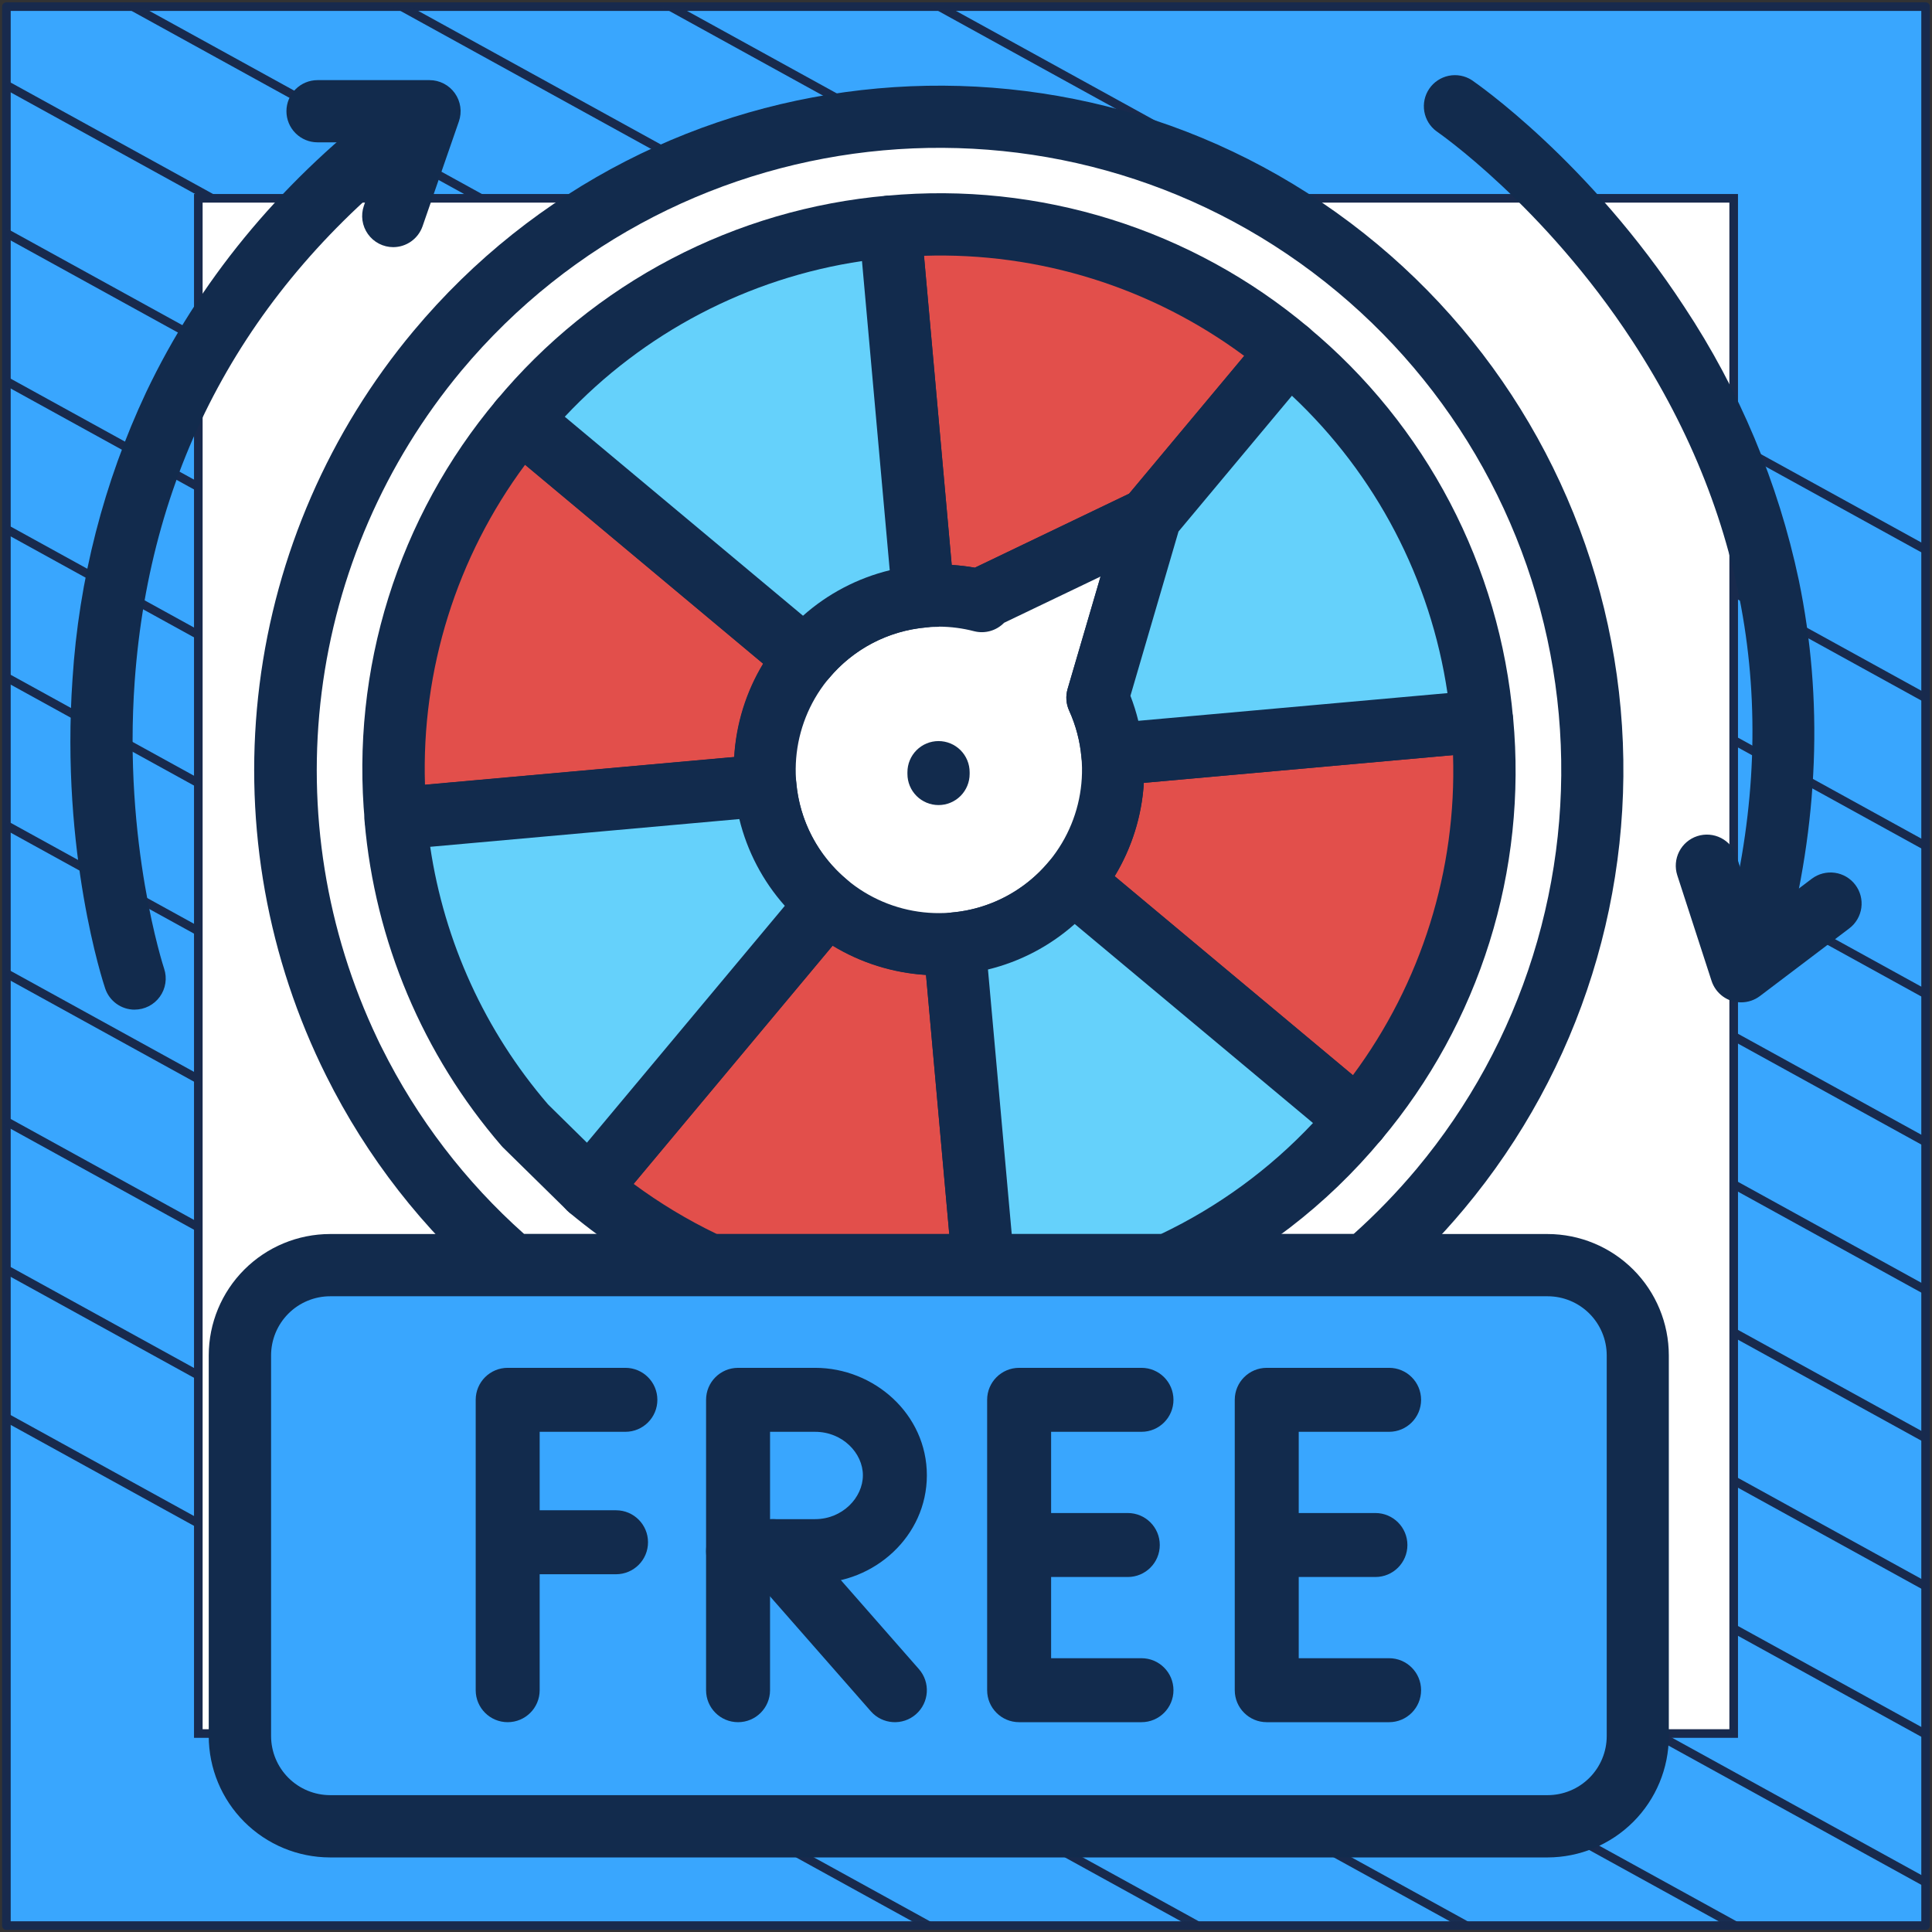
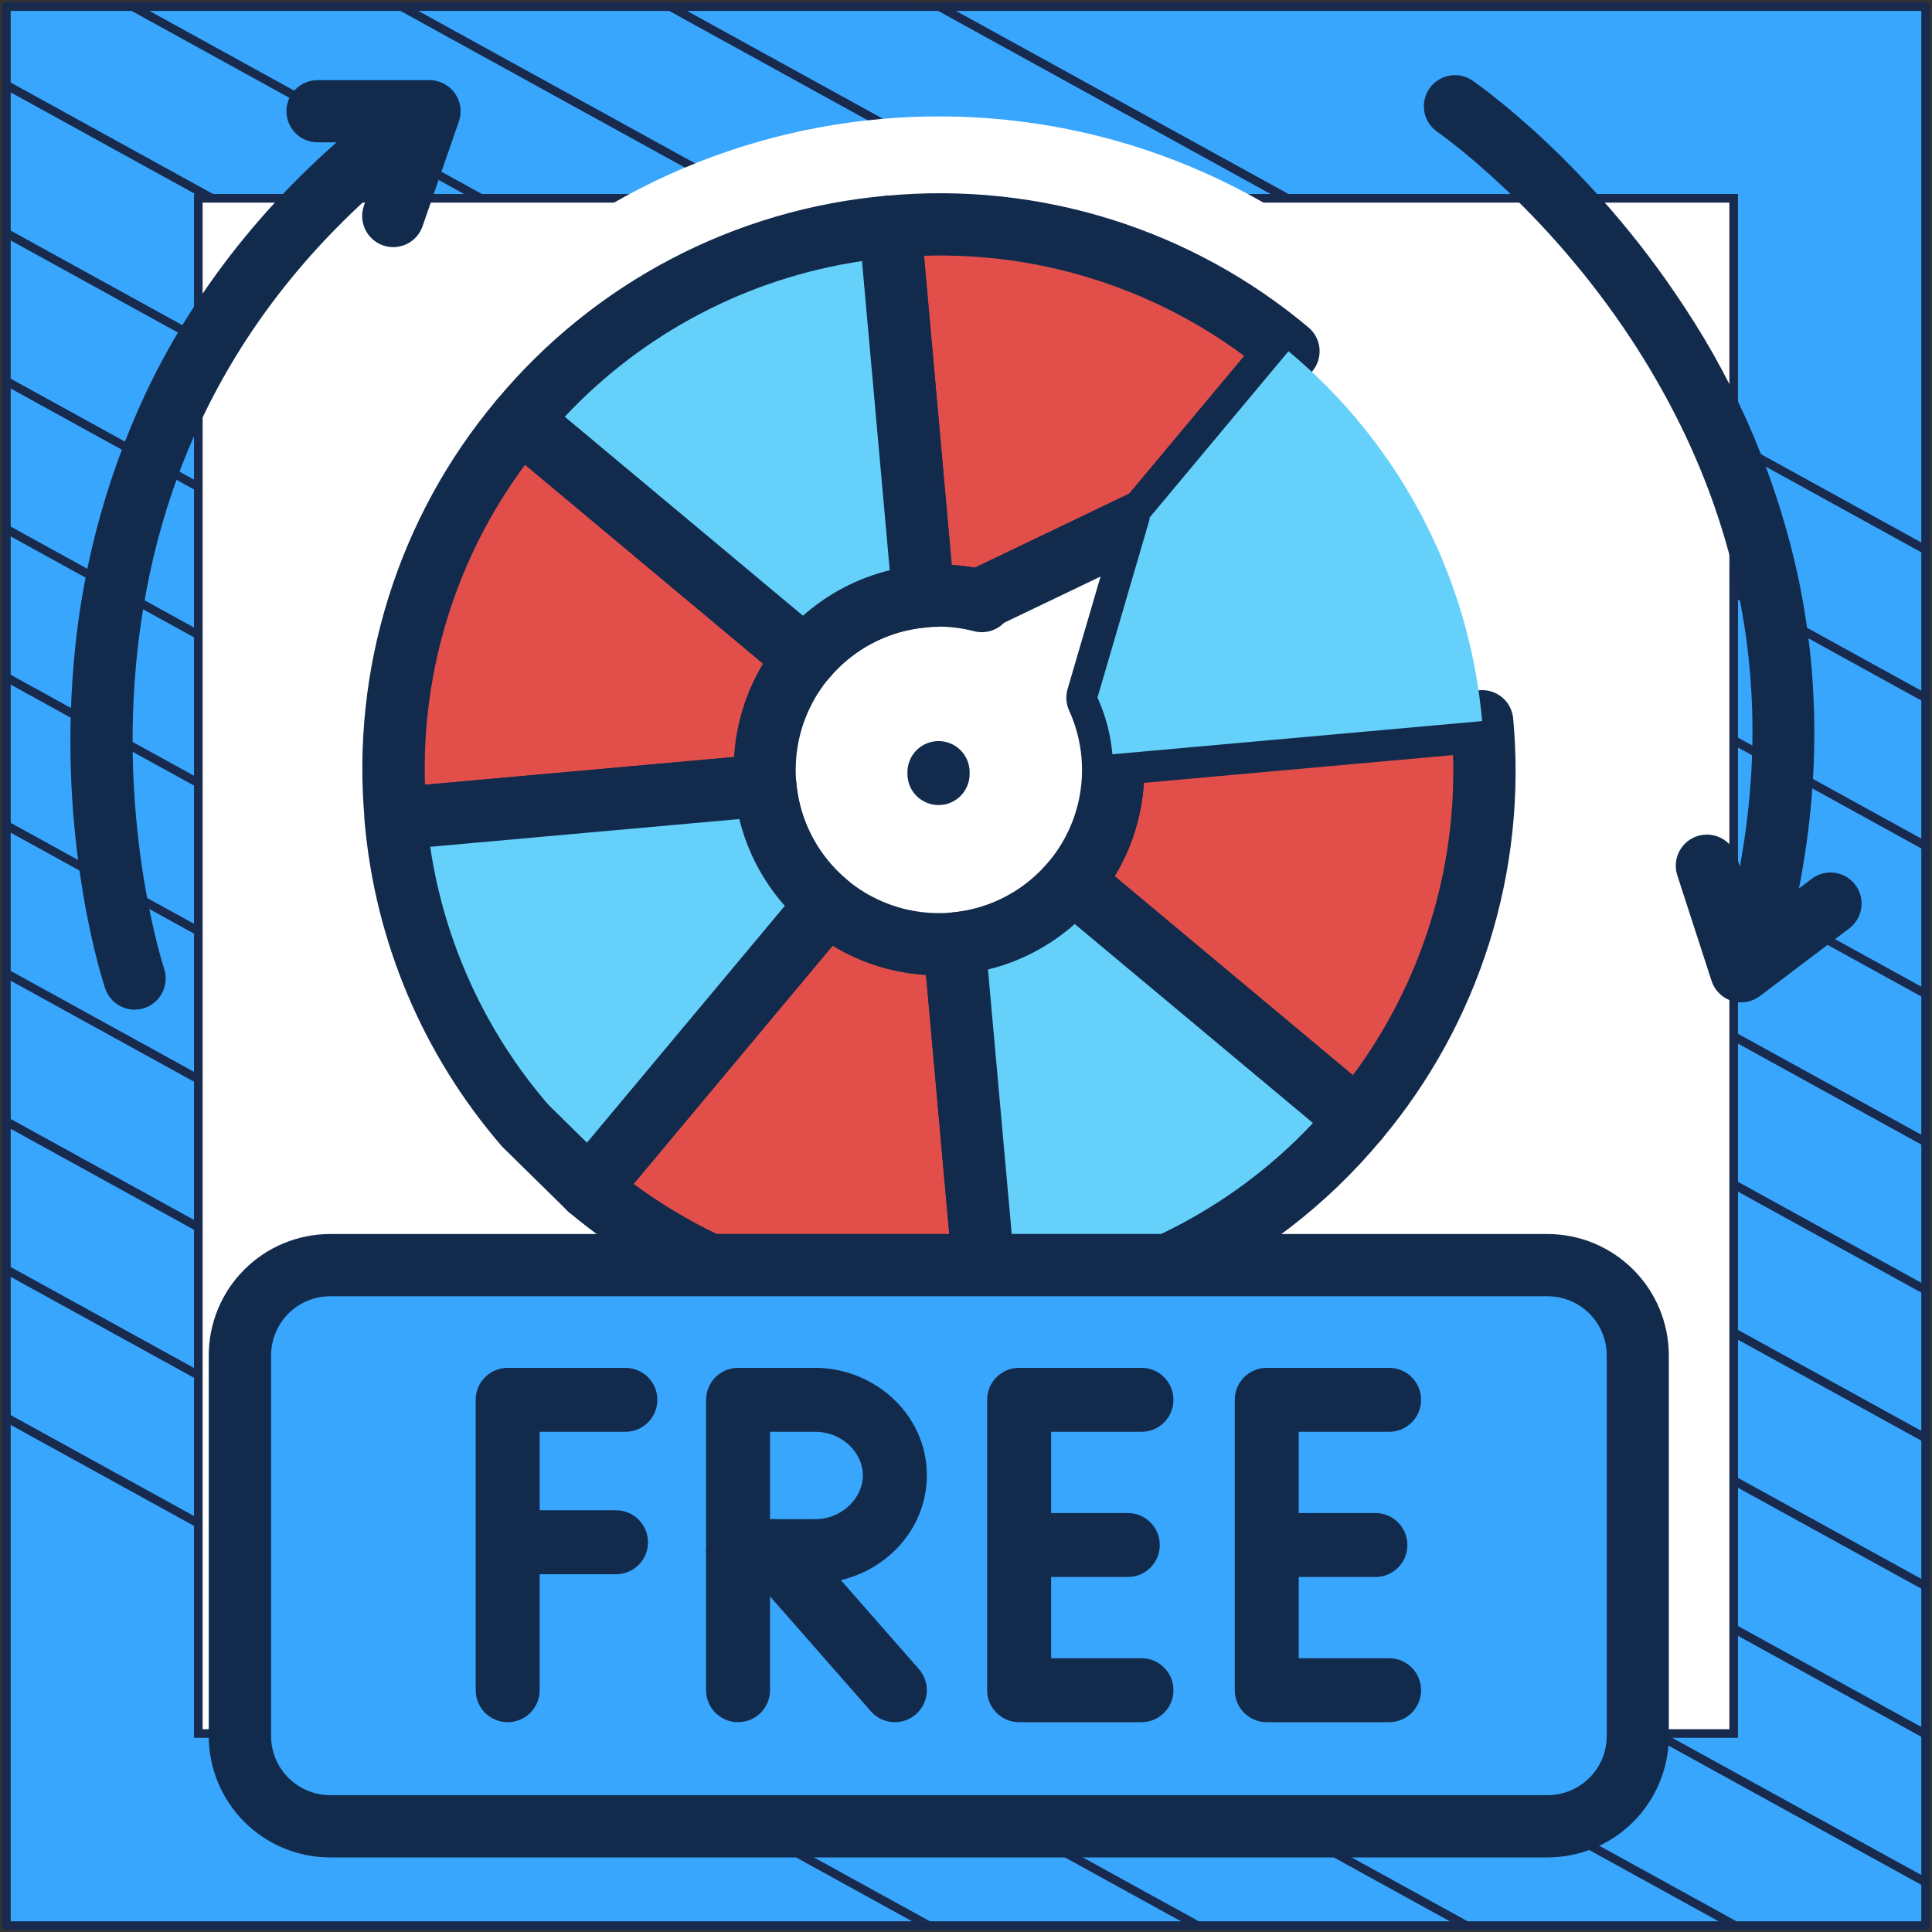
<svg xmlns="http://www.w3.org/2000/svg" width="302" height="302" viewBox="0 0 302 302" fill="none">
  <rect x="0" y="0" width="302" height="302" fill="#333333" stroke="none" />
  <path d="M301 1.038H1V301H301V1.038Z" fill="#39A6FE" stroke="#182A4D" stroke-width="1.346" stroke-linejoin="round" />
  <mask id="mask0_4_4416" style="mask-type:luminance" maskUnits="userSpaceOnUse" x="1" y="1" width="300" height="300">
    <path d="M301 1H1V300.962H301V1Z" fill="white" />
  </mask>
  <g mask="url(#mask0_4_4416)">
    <path d="M-285.023 64.085L219.795 342.086" stroke="#182A4D" stroke-width="1.346" stroke-miterlimit="10" />
    <path d="M-263.954 52.544L240.933 330.581" stroke="#182A4D" stroke-width="1.346" stroke-miterlimit="10" />
    <path d="M-242.819 41.04L261.999 319.04" stroke="#182A4D" stroke-width="1.346" stroke-miterlimit="10" />
    <path d="M-221.682 29.536L283.136 307.536" stroke="#182A4D" stroke-width="1.346" stroke-miterlimit="10" />
    <path d="M-200.545 18.032L304.273 296.032" stroke="#182A4D" stroke-width="1.346" stroke-miterlimit="10" />
    <path d="M-179.41 6.528L325.408 284.528" stroke="#182A4D" stroke-width="1.346" stroke-miterlimit="10" />
    <path d="M-158.273 -5.013L346.545 273.024" stroke="#182A4D" stroke-width="1.346" stroke-miterlimit="10" />
    <path d="M-137.205 -16.517L367.613 261.483" stroke="#182A4D" stroke-width="1.346" stroke-miterlimit="10" />
    <path d="M-116.069 -28.021L388.749 249.979" stroke="#182A4D" stroke-width="1.346" stroke-miterlimit="10" />
    <path d="M-94.932 -39.525L409.886 238.475" stroke="#182A4D" stroke-width="1.346" stroke-miterlimit="10" />
    <path d="M-73.796 -51.029L431.023 226.971" stroke="#182A4D" stroke-width="1.346" stroke-miterlimit="10" />
    <path d="M-52.659 -62.533L452.159 215.467" stroke="#182A4D" stroke-width="1.346" stroke-miterlimit="10" />
    <path d="M-31.591 -74.075L473.227 203.963" stroke="#182A4D" stroke-width="1.346" stroke-miterlimit="10" />
    <path d="M-10.454 -85.579L494.364 192.422" stroke="#182A4D" stroke-width="1.346" stroke-miterlimit="10" />
  </g>
  <path d="M271 31H31V270.975H271V31Z" fill="white" stroke="#182A4D" stroke-width="1.346" stroke-miterlimit="10" />
  <g clip-path="url(#clip0_4_4416)">
    <path d="M167.663 137.815C165.373 140.564 162.562 142.832 159.391 144.491C156.221 146.149 152.754 147.164 149.19 147.478L153.702 197.752H182.555C194.001 192.466 204.127 184.697 212.195 175.008L167.663 137.815ZM139.138 35.429H139.1C127.952 36.42 117.11 39.603 107.196 44.796C97.282 49.989 88.491 57.088 81.328 65.688L125.844 102.875C128.133 100.127 130.943 97.858 134.113 96.2C137.282 94.541 140.748 93.526 144.312 93.212L139.138 35.429ZM201.422 54.914L179.547 81.104L179.766 81L171.563 109.049C172.836 111.851 173.625 114.849 173.898 117.914L231.68 112.719C230.693 101.565 227.512 90.717 222.319 80.797C217.126 70.877 210.025 62.081 201.422 54.914ZM119.631 122.787L61.859 127.971C63.426 145.675 70.503 162.442 82.094 175.916C85.156 179.468 88.507 182.761 92.112 185.759L129.3 141.233C126.552 138.947 124.283 136.141 122.624 132.975C120.965 129.809 119.948 126.347 119.631 122.787Z" fill="white" />
    <path d="M182.555 202.625H153.702C152.486 202.626 151.315 202.171 150.418 201.351C149.521 200.532 148.964 199.406 148.856 198.195L144.344 147.921C144.344 147.779 144.344 147.631 144.344 147.489C144.344 146.272 144.799 145.1 145.62 144.202C146.441 143.304 147.568 142.746 148.78 142.638C151.709 142.385 154.559 141.552 157.164 140.189C159.769 138.826 162.077 136.96 163.955 134.698C164.782 133.709 165.968 133.089 167.252 132.974C168.536 132.859 169.813 133.259 170.802 134.085L215.329 171.273C216.318 172.099 216.938 173.285 217.053 174.569C217.168 175.853 216.768 177.13 215.941 178.119C207.424 188.38 196.717 196.602 184.605 202.182C183.962 202.477 183.262 202.628 182.555 202.625ZM158.148 192.901H181.472C190.407 188.648 198.468 182.761 205.239 175.544L167.997 144.437C164.124 147.879 159.468 150.32 154.434 151.547L158.148 192.901ZM92.091 190.648C90.953 190.649 89.851 190.248 88.979 189.516C85.181 186.348 81.651 182.873 78.424 179.126L78.391 179.087C66.109 164.861 58.622 147.127 56.992 128.403C56.933 127.765 57 127.122 57.19 126.511C57.38 125.899 57.689 125.331 58.099 124.839C58.509 124.347 59.012 123.941 59.58 123.644C60.147 123.347 60.767 123.166 61.405 123.109L119.194 117.925C119.34 117.925 119.484 117.925 119.626 117.925C120.842 117.924 122.015 118.379 122.913 119.2C123.811 120.021 124.369 121.148 124.477 122.36C124.729 125.287 125.56 128.134 126.921 130.738C128.282 133.341 130.147 135.648 132.406 137.525C133.395 138.352 134.015 139.538 134.13 140.822C134.245 142.105 133.845 143.383 133.019 144.372L95.831 188.898C95.375 189.447 94.803 189.889 94.156 190.191C93.51 190.494 92.804 190.65 92.091 190.648ZM85.725 172.705L85.763 172.755C87.591 174.881 89.529 176.909 91.571 178.83L122.677 141.599C119.235 137.727 116.795 133.07 115.568 128.037L67.246 132.373C69.46 147.297 75.868 161.284 85.725 172.705ZM173.887 122.781C172.67 122.781 171.498 122.325 170.601 121.505C169.703 120.684 169.145 119.557 169.036 118.346C168.813 115.833 168.166 113.375 167.122 111.078C166.639 110.017 166.554 108.817 166.881 107.698L174.685 81.066C174.698 79.945 175.098 78.863 175.817 78.003L197.692 51.813C198.519 50.824 199.705 50.204 200.989 50.089C202.273 49.974 203.55 50.374 204.539 51.201C213.645 58.766 221.16 68.063 226.649 78.552C232.139 89.041 235.494 100.514 236.52 112.308C236.52 112.454 236.52 112.6 236.52 112.746C236.521 113.962 236.067 115.135 235.248 116.034C234.428 116.932 233.302 117.492 232.091 117.602L174.297 122.787C174.169 122.783 174.033 122.781 173.887 122.781ZM176.703 108.765C177.197 110.04 177.608 111.347 177.934 112.675L226.261 108.344C223.633 90.549 215.064 74.167 201.947 61.859L184.217 83.084L176.703 108.765ZM125.844 107.748C124.704 107.749 123.6 107.348 122.727 106.616L78.2 69.428C77.211 68.601 76.591 67.415 76.476 66.131C76.361 64.847 76.761 63.57 77.588 62.581C85.148 53.475 94.439 45.958 104.924 40.466C115.408 34.974 126.877 31.615 138.668 30.584C138.814 30.584 138.96 30.584 139.105 30.584C140.322 30.588 141.494 31.044 142.395 31.862C143.296 32.68 143.862 33.802 143.984 35.013L149.168 92.807C149.225 93.443 149.156 94.085 148.965 94.694C148.774 95.304 148.465 95.87 148.055 96.36C147.645 96.85 147.143 97.255 146.576 97.551C146.01 97.847 145.391 98.028 144.755 98.084C141.826 98.338 138.978 99.171 136.373 100.534C133.769 101.897 131.462 103.763 129.584 106.025C129.125 106.569 128.552 107.005 127.906 107.303C127.259 107.601 126.555 107.752 125.844 107.748ZM88.284 65.141L125.521 96.247C129.392 92.806 134.046 90.365 139.078 89.137L134.741 40.81C116.955 43.448 100.582 52.022 88.284 65.141Z" fill="#122B4D" />
    <path d="M21.046 157.825C20.028 157.824 19.036 157.504 18.21 156.909C17.384 156.315 16.765 155.476 16.441 154.511C16.152 153.663 9.452 133.358 11.334 106.156C12.318 90.618 16.224 75.404 22.845 61.312C31.016 44.135 43.359 29.047 59.535 16.523C60.04 16.132 60.617 15.845 61.233 15.677C61.849 15.508 62.492 15.463 63.126 15.544C63.759 15.624 64.371 15.829 64.925 16.146C65.48 16.462 65.966 16.885 66.357 17.39C66.749 17.895 67.036 18.472 67.204 19.088C67.372 19.704 67.418 20.347 67.337 20.981C67.257 21.614 67.052 22.226 66.735 22.78C66.418 23.335 65.996 23.822 65.491 24.212C38.426 45.185 23.48 72.884 21.057 106.473C19.23 131.81 25.591 151.224 25.656 151.416C25.9 152.147 25.966 152.926 25.849 153.688C25.733 154.45 25.437 155.173 24.986 155.798C24.536 156.424 23.943 156.933 23.257 157.284C22.571 157.636 21.811 157.819 21.041 157.82L21.046 157.825Z" fill="#122B4D" />
    <path d="M61.471 38.633C60.696 38.633 59.932 38.446 59.243 38.09C58.554 37.734 57.96 37.219 57.511 36.587C57.061 35.956 56.769 35.225 56.659 34.458C56.549 33.69 56.624 32.908 56.877 32.175L60.323 22.249H49.637C48.347 22.249 47.111 21.737 46.199 20.825C45.287 19.913 44.775 18.677 44.775 17.387C44.775 16.098 45.287 14.861 46.199 13.95C47.111 13.038 48.347 12.526 49.637 12.526H67.137C67.912 12.525 68.677 12.711 69.367 13.066C70.056 13.422 70.65 13.937 71.1 14.569C71.55 15.202 71.842 15.932 71.951 16.7C72.061 17.468 71.985 18.252 71.73 18.984L66.043 35.391C65.708 36.336 65.089 37.156 64.271 37.736C63.452 38.317 62.474 38.63 61.471 38.633Z" fill="#122B4D" />
    <path d="M274.277 152.126C273.53 152.126 272.793 151.954 272.124 151.623C271.455 151.293 270.87 150.812 270.416 150.22C269.962 149.627 269.65 148.938 269.505 148.205C269.36 147.473 269.385 146.717 269.579 145.996C278.531 112.812 273.675 81.623 255.152 53.284C241.289 32.077 224.73 20.647 224.566 20.537C223.546 19.794 222.855 18.683 222.64 17.439C222.425 16.195 222.701 14.917 223.411 13.873C224.122 12.83 225.21 12.104 226.446 11.848C227.682 11.593 228.969 11.828 230.034 12.504C230.778 13.012 248.371 25.153 263.284 47.969C271.881 60.954 277.952 75.444 281.178 90.68C285.039 109.312 284.29 128.775 278.963 148.539C278.683 149.568 278.073 150.476 277.226 151.124C276.379 151.772 275.343 152.124 274.277 152.126Z" fill="#122B4D" />
    <path d="M272.166 156.682C271.138 156.682 270.137 156.357 269.305 155.753C268.474 155.148 267.856 154.296 267.539 153.319L262.185 136.825C261.787 135.598 261.893 134.263 262.479 133.114C263.065 131.965 264.084 131.095 265.311 130.697C266.538 130.299 267.873 130.405 269.022 130.991C270.171 131.577 271.04 132.596 271.438 133.823L274.681 143.814L283.202 137.366C283.711 136.981 284.291 136.7 284.909 136.539C285.527 136.378 286.17 136.34 286.803 136.427C287.435 136.515 288.044 136.726 288.595 137.049C289.146 137.372 289.628 137.8 290.013 138.31C290.398 138.819 290.679 139.399 290.841 140.017C291.002 140.635 291.04 141.278 290.952 141.911C290.864 142.543 290.653 143.152 290.33 143.703C290.007 144.254 289.579 144.736 289.07 145.121L275.102 155.698C274.257 156.337 273.226 156.683 272.166 156.682Z" fill="#122B4D" />
    <path d="M225.145 185.836C221.567 190.121 217.646 194.108 213.42 197.758H80.109C69.821 188.923 61.402 178.123 55.346 165.99C55.084 165.443 54.799 164.945 54.581 164.42C46.142 146.758 42.954 127.043 45.397 107.621C47.84 88.198 55.811 69.887 68.362 54.865C104.516 11.547 168.949 5.794 212.25 41.959C255.552 78.123 261.316 142.545 225.145 185.836Z" fill="white" />
-     <path d="M213.42 202.625H80.109C78.945 202.625 77.819 202.208 76.937 201.449C66.151 192.2 57.329 180.883 50.993 168.166C50.714 167.62 50.446 167.073 50.167 166.477C41.339 147.976 38.008 127.329 40.573 106.991C43.137 86.652 51.488 67.478 64.632 51.748C102.459 6.466 170.08 0.402 215.362 38.229C237.141 56.424 250.8 82.526 253.334 110.792C255.868 139.059 247.07 167.174 228.875 188.953C225.127 193.44 221.021 197.615 216.598 201.438C215.715 202.202 214.588 202.624 213.42 202.625ZM81.935 192.896H211.588C215.109 189.744 218.399 186.343 221.432 182.719C229.622 172.914 235.8 161.592 239.614 149.399C243.427 137.206 244.802 124.382 243.66 111.658C242.517 98.934 238.879 86.559 232.954 75.241C227.029 63.923 218.933 53.883 209.127 45.694C167.953 11.301 106.484 16.813 72.097 57.982C60.175 72.306 52.604 89.744 50.278 108.235C47.952 126.725 50.969 145.495 58.972 162.326C59.218 162.873 59.459 163.332 59.699 163.813C65.188 174.837 72.736 184.709 81.935 192.896Z" fill="#122B4D" />
    <path d="M201.422 54.914L179.547 81.104L153.187 93.737L153.439 93.944C150.456 93.188 147.366 92.944 144.301 93.223L139.138 35.429C150.292 34.412 161.536 35.611 172.225 38.955C182.914 42.299 192.836 47.722 201.422 54.914Z" fill="#E24F4B" />
    <path d="M153.466 98.806C153.062 98.805 152.66 98.754 152.269 98.653C149.819 98.031 147.282 97.832 144.766 98.062C144.129 98.12 143.488 98.052 142.878 97.862C142.268 97.672 141.701 97.363 141.21 96.954C140.72 96.544 140.315 96.042 140.018 95.476C139.722 94.91 139.54 94.291 139.483 93.655L134.298 35.861C134.241 35.225 134.31 34.584 134.5 33.974C134.691 33.365 135 32.799 135.409 32.309C135.818 31.819 136.32 31.415 136.886 31.118C137.452 30.822 138.07 30.641 138.706 30.584C150.496 29.494 162.386 30.754 173.686 34.29C184.986 37.826 195.473 43.568 204.539 51.184C205.526 52.013 206.144 53.199 206.257 54.483C206.37 55.767 205.968 57.043 205.141 58.031L183.265 84.227C183.171 84.34 183.072 84.447 182.97 84.549C182.58 84.939 182.127 85.261 181.63 85.501L156.933 97.341C156.482 97.803 155.943 98.171 155.347 98.422C154.752 98.674 154.113 98.804 153.466 98.806ZM148.769 88.306C149.983 88.381 151.191 88.525 152.389 88.738L176.484 77.172L194.482 55.63C180.042 44.922 162.406 39.408 144.437 39.984L148.769 88.306Z" fill="#122B4D" />
    <path d="M119.631 122.787L61.859 127.971C60.841 116.819 62.037 105.575 65.378 94.886C68.719 84.198 74.14 74.275 81.328 65.688L125.844 102.875C123.546 105.62 121.815 108.793 120.748 112.21C119.682 115.628 119.303 119.222 119.631 122.787Z" fill="#E24F4B" />
    <path d="M61.859 132.833C60.645 132.832 59.475 132.377 58.58 131.558C57.684 130.738 57.127 129.613 57.02 128.403C55.926 116.615 57.181 104.726 60.712 93.426C64.243 82.126 69.981 71.638 77.593 62.57C78.002 62.08 78.504 61.675 79.071 61.379C79.637 61.082 80.256 60.901 80.892 60.844C81.528 60.787 82.17 60.856 82.78 61.047C83.389 61.238 83.955 61.548 84.445 61.958L128.972 99.145C129.462 99.555 129.867 100.057 130.163 100.623C130.46 101.189 130.642 101.808 130.698 102.445C130.755 103.081 130.686 103.722 130.495 104.332C130.304 104.942 129.994 105.508 129.584 105.998C127.693 108.248 126.267 110.852 125.389 113.658C124.511 116.464 124.199 119.416 124.471 122.344C124.529 122.986 124.459 123.634 124.265 124.249C124.071 124.864 123.756 125.434 123.339 125.926C122.922 126.418 122.412 126.823 121.837 127.115C121.262 127.408 120.635 127.584 119.992 127.632L62.275 132.811C62.127 132.827 61.98 132.833 61.859 132.833ZM82.094 72.627C71.376 87.066 65.857 104.705 66.431 122.677L114.759 118.341C115.052 113.176 116.605 108.161 119.281 103.734L82.094 72.627Z" fill="#122B4D" />
    <path d="M153.702 197.758H110.969C104.18 194.611 97.834 190.584 92.096 185.781L129.284 141.255C132.026 143.553 135.195 145.286 138.61 146.354C142.024 147.422 145.616 147.804 149.179 147.478L153.702 197.758Z" fill="#E24F4B" />
    <path d="M153.702 202.625H110.969C110.262 202.626 109.564 202.473 108.923 202.176C101.749 198.85 95.044 194.596 88.979 189.522C87.99 188.695 87.37 187.509 87.255 186.225C87.14 184.941 87.54 183.664 88.366 182.675L125.554 138.148C125.963 137.657 126.464 137.251 127.03 136.954C127.596 136.657 128.214 136.474 128.851 136.416C129.487 136.358 130.129 136.426 130.739 136.617C131.349 136.807 131.916 137.115 132.406 137.525C134.656 139.416 137.259 140.841 140.064 141.719C142.869 142.597 145.82 142.909 148.747 142.638C149.389 142.58 150.037 142.65 150.652 142.844C151.267 143.038 151.837 143.353 152.329 143.77C152.821 144.187 153.226 144.698 153.518 145.272C153.811 145.847 153.987 146.474 154.035 147.117L158.541 197.331C158.602 198.004 158.522 198.682 158.306 199.322C158.09 199.963 157.743 200.551 157.287 201.049C156.831 201.548 156.277 201.946 155.658 202.218C155.04 202.491 154.372 202.631 153.696 202.63L153.702 202.625ZM112.057 192.901H148.386L144.755 152.4C139.586 152.093 134.571 150.525 130.148 147.834L99.047 185.059C103.125 188.076 107.479 190.7 112.052 192.896L112.057 192.901Z" fill="#122B4D" />
    <path d="M212.195 175.013L167.669 137.826C169.967 135.083 171.7 131.913 172.767 128.497C173.834 125.081 174.215 121.488 173.887 117.925L231.68 112.719C232.699 123.874 231.502 135.121 228.158 145.812C224.814 156.502 219.389 166.427 212.195 175.013Z" fill="#E24F4B" />
    <path d="M212.195 179.88C211.056 179.88 209.952 179.479 209.078 178.748L164.552 141.561C164.061 141.151 163.656 140.649 163.36 140.083C163.064 139.517 162.882 138.898 162.825 138.262C162.768 137.625 162.837 136.984 163.028 136.374C163.22 135.765 163.529 135.199 163.939 134.709C165.832 132.458 167.258 129.853 168.135 127.046C169.012 124.238 169.322 121.285 169.047 118.357C168.987 117.7 169.061 117.038 169.265 116.411C169.469 115.784 169.799 115.205 170.234 114.71C170.669 114.214 171.2 113.812 171.795 113.528C172.39 113.244 173.036 113.084 173.695 113.058L231.254 107.895C232.538 107.781 233.815 108.181 234.804 109.008C235.794 109.834 236.415 111.019 236.531 112.303C237.622 124.093 236.362 135.983 232.826 147.283C229.29 158.584 223.547 169.07 215.931 178.136C215.108 179.122 213.928 179.744 212.649 179.864C212.489 179.875 212.338 179.88 212.195 179.88ZM174.237 136.973L211.468 168.079C222.185 153.642 227.704 136.005 227.131 118.034L178.803 122.371C178.494 127.536 176.927 132.547 174.237 136.967V136.973Z" fill="#122B4D" />
    <path d="M173.881 117.914C174.39 123.662 173.058 129.423 170.077 134.364C167.097 139.304 162.622 143.17 157.3 145.4C151.979 147.631 146.085 148.111 140.473 146.772C134.86 145.433 129.818 142.343 126.077 137.95C122.336 133.558 120.088 128.089 119.659 122.334C119.23 116.58 120.643 110.838 123.692 105.939C126.741 101.04 131.269 97.238 136.621 95.082C141.973 92.926 147.873 92.527 153.466 93.945L153.215 93.737L179.541 81.115L179.76 81.011L171.557 109.06C172.825 111.859 173.611 114.853 173.881 117.914Z" fill="white" />
    <path d="M146.685 152.455C142.239 152.436 137.846 151.495 133.783 149.69C129.72 147.885 126.077 145.256 123.083 141.97C120.09 138.683 117.811 134.81 116.393 130.597C114.974 126.384 114.446 121.922 114.842 117.494C115.238 113.066 116.55 108.768 118.693 104.874C120.837 100.979 123.766 97.572 127.296 94.869C130.825 92.165 134.877 90.225 139.196 89.169C143.514 88.114 148.005 87.967 152.383 88.738L177.305 76.789L177.447 76.718L177.666 76.614C178.513 76.208 179.459 76.057 180.391 76.178C181.323 76.299 182.199 76.687 182.915 77.295C183.63 77.904 184.154 78.707 184.423 79.607C184.692 80.507 184.695 81.466 184.43 82.367L176.703 108.765C177.781 111.56 178.462 114.492 178.726 117.476C179.107 121.676 178.655 125.91 177.398 129.935C176.141 133.96 174.102 137.698 171.399 140.934C168.696 144.171 165.381 146.843 161.644 148.797C157.907 150.751 153.822 151.949 149.622 152.323C148.637 152.411 147.658 152.455 146.685 152.455ZM146.8 97.975C146.122 97.975 145.442 98.006 144.76 98.068C140.352 98.463 136.16 100.157 132.714 102.934C129.268 105.712 126.723 109.449 125.401 113.673C124.079 117.898 124.04 122.419 125.288 126.665C126.535 130.912 129.014 134.693 132.411 137.531C135.808 140.368 139.97 142.135 144.371 142.607C148.771 143.079 153.213 142.236 157.135 140.184C161.056 138.131 164.281 134.962 166.401 131.077C168.522 127.192 169.442 122.765 169.047 118.357C168.822 115.839 168.171 113.378 167.122 111.078C166.639 110.017 166.553 108.817 166.881 107.698L172.033 90.122L156.95 97.352C156.354 97.963 155.608 98.406 154.786 98.638C153.964 98.869 153.096 98.88 152.269 98.669C150.483 98.204 148.646 97.964 146.8 97.953V97.975Z" fill="#122B4D" />
    <path d="M129.295 141.255L92.107 185.781L82.088 175.938C70.497 162.464 63.421 145.697 61.854 127.993L119.642 122.809C119.957 126.368 120.971 129.829 122.627 132.995C124.284 136.161 126.55 138.968 129.295 141.255Z" fill="#65D1FB" />
    <path d="M92.096 190.648C90.819 190.648 89.593 190.145 88.684 189.248L78.665 179.405L78.55 179.29L78.386 179.109C66.102 164.877 58.616 147.134 56.992 128.403C56.933 127.766 57 127.122 57.19 126.511C57.38 125.899 57.689 125.331 58.099 124.839C58.509 124.347 59.012 123.941 59.58 123.644C60.147 123.348 60.767 123.166 61.405 123.109L119.194 117.925C119.34 117.925 119.484 117.925 119.626 117.925C120.842 117.924 122.015 118.379 122.913 119.2C123.811 120.021 124.369 121.148 124.477 122.36C124.729 125.287 125.56 128.135 126.921 130.738C128.282 133.341 130.147 135.648 132.406 137.525C132.897 137.935 133.302 138.437 133.598 139.003C133.894 139.569 134.076 140.188 134.133 140.824C134.19 141.461 134.121 142.102 133.929 142.712C133.738 143.321 133.429 143.887 133.019 144.377L95.831 188.904C95.4 189.42 94.868 189.84 94.266 190.14C93.665 190.439 93.008 190.61 92.337 190.643L92.096 190.648ZM85.632 172.602L91.746 178.617L122.677 141.594C119.235 137.721 116.795 133.065 115.568 128.031L67.246 132.368C69.453 147.243 75.828 161.189 85.632 172.591V172.602Z" fill="#122B4D" />
    <path d="M231.68 112.719L173.887 117.903C173.614 114.838 172.825 111.84 171.552 109.038L179.755 80.989L179.536 81.093L201.411 54.903C210.017 62.07 217.121 70.868 222.316 80.79C227.511 90.712 230.693 101.563 231.68 112.719Z" fill="#65D1FB" />
-     <path d="M173.887 122.781C172.67 122.781 171.498 122.325 170.601 121.505C169.703 120.684 169.145 119.557 169.036 118.346C168.813 115.833 168.166 113.375 167.122 111.078C166.639 110.017 166.554 108.817 166.881 107.698L174.685 81.066C174.698 79.945 175.098 78.863 175.817 78.003L197.692 51.813C198.519 50.824 199.705 50.204 200.989 50.089C202.273 49.975 203.55 50.374 204.539 51.201C213.645 58.767 221.16 68.063 226.649 78.552C232.139 89.041 235.494 100.514 236.52 112.309C236.52 112.454 236.52 112.6 236.52 112.746C236.521 113.961 236.067 115.133 235.247 116.029C234.427 116.926 233.301 117.483 232.091 117.591L174.297 122.776C174.169 122.779 174.033 122.781 173.887 122.781ZM176.703 108.765C177.197 110.041 177.608 111.347 177.934 112.675L226.261 108.344C223.633 90.549 215.064 74.167 201.947 61.859L184.217 83.084L176.703 108.765Z" fill="#122B4D" />
    <path d="M144.323 93.223C140.758 93.534 137.291 94.547 134.119 96.204C130.948 97.86 128.135 100.127 125.844 102.875L81.328 65.688C88.492 57.088 97.283 49.988 107.199 44.795C117.114 39.602 127.957 36.419 139.105 35.429H139.144L144.323 93.223Z" fill="#65D1FB" />
    <path d="M125.844 107.748C124.704 107.749 123.6 107.348 122.727 106.616L78.2 69.428C77.211 68.601 76.591 67.415 76.476 66.131C76.361 64.847 76.761 63.57 77.588 62.581C85.148 53.475 94.439 45.958 104.924 40.466C115.408 34.974 126.877 31.615 138.668 30.584C138.814 30.584 138.96 30.584 139.106 30.584C140.322 30.588 141.494 31.044 142.395 31.862C143.296 32.68 143.862 33.802 143.984 35.013L149.168 92.807C149.225 93.443 149.156 94.085 148.965 94.694C148.774 95.304 148.465 95.87 148.055 96.36C147.645 96.85 147.143 97.255 146.577 97.551C146.01 97.847 145.391 98.028 144.755 98.084C141.826 98.338 138.978 99.171 136.374 100.534C133.769 101.897 131.462 103.763 129.584 106.025C129.125 106.569 128.552 107.005 127.906 107.303C127.26 107.601 126.555 107.752 125.844 107.748ZM88.284 65.141L125.521 96.247C129.392 92.806 134.047 90.365 139.078 89.137L134.741 40.81C116.955 43.448 100.582 52.022 88.284 65.141Z" fill="#122B4D" />
    <path d="M212.195 175.013C204.127 184.702 194.002 192.472 182.555 197.758H153.702L149.19 147.484C152.754 147.17 156.221 146.154 159.391 144.496C162.562 142.838 165.373 140.569 167.663 137.82L212.195 175.013Z" fill="#65D1FB" />
    <path d="M182.555 202.625H153.702C152.486 202.626 151.315 202.171 150.418 201.351C149.521 200.532 148.964 199.406 148.856 198.195L144.344 147.921C144.344 147.779 144.344 147.631 144.344 147.489C144.344 146.272 144.799 145.1 145.62 144.202C146.441 143.304 147.568 142.746 148.78 142.638C151.709 142.385 154.559 141.552 157.164 140.189C159.769 138.826 162.077 136.96 163.955 134.698C164.782 133.709 165.968 133.089 167.252 132.974C168.536 132.859 169.813 133.259 170.802 134.085L215.329 171.273C216.318 172.099 216.938 173.285 217.053 174.569C217.168 175.853 216.768 177.13 215.941 178.119C207.424 188.38 196.717 196.602 184.605 202.182C183.962 202.477 183.262 202.628 182.555 202.625ZM158.148 192.902H181.472C190.407 188.647 198.468 182.76 205.239 175.544L167.997 144.437C164.124 147.879 159.468 150.32 154.434 151.547L158.148 192.902Z" fill="#122B4D" />
    <path d="M256 211.862V271.384C256 275.122 254.515 278.707 251.873 281.351C249.23 283.995 245.645 285.481 241.907 285.482H51.594C47.856 285.481 44.271 283.995 41.627 281.351C38.983 278.707 37.498 275.122 37.496 271.384V211.862C37.496 210.009 37.861 208.174 38.571 206.462C39.28 204.75 40.32 203.195 41.631 201.885C42.942 200.575 44.498 199.536 46.21 198.828C47.923 198.12 49.758 197.756 51.611 197.758H241.923C245.66 197.764 249.241 199.252 251.88 201.897C254.52 204.541 256.001 208.125 256 211.862Z" fill="#39A6FE" />
    <path d="M241.902 290.344H51.589C46.561 290.338 41.741 288.338 38.187 284.782C34.632 281.226 32.633 276.406 32.629 271.378V211.862C32.633 206.834 34.632 202.013 38.187 198.458C41.741 194.902 46.561 192.902 51.589 192.896H241.902C246.929 192.902 251.749 194.902 255.304 198.458C258.859 202.013 260.857 206.834 260.862 211.862V271.384C260.856 276.41 258.856 281.229 255.302 284.784C251.748 288.338 246.928 290.338 241.902 290.344ZM51.611 202.625C49.162 202.628 46.814 203.602 45.083 205.333C43.351 207.065 42.377 209.413 42.374 211.862V271.384C42.38 273.83 43.355 276.175 45.087 277.905C46.818 279.634 49.164 280.606 51.611 280.609H241.923C244.372 280.606 246.719 279.632 248.45 277.9C250.18 276.169 251.153 273.821 251.155 271.373V211.862C251.152 209.414 250.178 207.067 248.448 205.335C246.718 203.604 244.371 202.629 241.923 202.625H51.611Z" fill="#122B4D" />
    <path d="M146.707 125.844C145.418 125.844 144.181 125.331 143.269 124.42C142.357 123.508 141.845 122.271 141.845 120.982V120.703C141.845 120.065 141.971 119.432 142.215 118.843C142.46 118.253 142.818 117.717 143.269 117.265C143.721 116.814 144.257 116.456 144.846 116.211C145.436 115.967 146.068 115.841 146.707 115.841C147.345 115.841 147.978 115.967 148.567 116.211C149.157 116.456 149.693 116.814 150.145 117.265C150.596 117.717 150.954 118.253 151.199 118.843C151.443 119.432 151.569 120.065 151.569 120.703V120.982C151.569 122.271 151.056 123.508 150.145 124.42C149.233 125.331 147.996 125.844 146.707 125.844Z" fill="#122B4D" />
    <path fill-rule="evenodd" clip-rule="evenodd" d="M74.359 218.812C74.359 216.051 76.598 213.812 79.359 213.812H97.756C100.518 213.812 102.756 216.051 102.756 218.812C102.756 221.574 100.518 223.812 97.756 223.812H84.359V264.203C84.359 266.965 82.121 269.203 79.359 269.203C76.598 269.203 74.359 266.965 74.359 264.203V218.812Z" fill="#122B4D" />
    <path fill-rule="evenodd" clip-rule="evenodd" d="M74.697 241.078C74.697 238.316 76.935 236.078 79.697 236.078H96.294C99.056 236.078 101.294 238.316 101.294 241.078C101.294 243.839 99.056 246.078 96.294 246.078H79.697C76.935 246.078 74.697 243.839 74.697 241.078Z" fill="#122B4D" />
    <path fill-rule="evenodd" clip-rule="evenodd" d="M154.304 218.812C154.304 216.051 156.543 213.812 159.304 213.812H178.43C181.191 213.812 183.43 216.051 183.43 218.812C183.43 221.574 181.191 223.812 178.43 223.812H164.304V259.203H178.43C181.191 259.203 183.43 261.442 183.43 264.203C183.43 266.965 181.191 269.203 178.43 269.203H159.304C156.543 269.203 154.304 266.965 154.304 264.203V218.812Z" fill="#122B4D" />
    <path fill-rule="evenodd" clip-rule="evenodd" d="M154.414 241.508C154.414 238.747 156.652 236.508 159.414 236.508H176.291C179.053 236.508 181.291 238.747 181.291 241.508C181.291 244.269 179.053 246.508 176.291 246.508H159.414C156.652 246.508 154.414 244.269 154.414 241.508Z" fill="#122B4D" />
    <path fill-rule="evenodd" clip-rule="evenodd" d="M193.011 218.812C193.011 216.051 195.249 213.812 198.011 213.812H217.137C219.898 213.812 222.137 216.051 222.137 218.812C222.137 221.574 219.898 223.812 217.137 223.812H203.011V259.203H217.137C219.898 259.203 222.137 261.442 222.137 264.203C222.137 266.965 219.898 269.203 217.137 269.203H198.011C195.249 269.203 193.011 266.965 193.011 264.203V218.812Z" fill="#122B4D" />
    <path fill-rule="evenodd" clip-rule="evenodd" d="M193.12 241.508C193.12 238.747 195.359 236.508 198.12 236.508H214.998C217.759 236.508 219.998 238.747 219.998 241.508C219.998 244.269 217.759 246.508 214.998 246.508H198.12C195.359 246.508 193.12 244.269 193.12 241.508Z" fill="#122B4D" />
    <path fill-rule="evenodd" clip-rule="evenodd" d="M117.517 238.707C119.593 236.886 122.752 237.092 124.573 239.168L143.64 260.906C145.461 262.982 145.255 266.141 143.179 267.962C141.103 269.783 137.944 269.576 136.123 267.5L117.055 245.763C115.234 243.687 115.441 240.528 117.517 238.707Z" fill="#122B4D" />
    <path fill-rule="evenodd" clip-rule="evenodd" d="M115.369 237.466C118.13 237.466 120.369 239.704 120.369 242.466V264.203C120.369 266.965 118.13 269.203 115.369 269.203C112.607 269.203 110.369 266.965 110.369 264.203V242.466C110.369 239.704 112.607 237.466 115.369 237.466Z" fill="#122B4D" />
    <path fill-rule="evenodd" clip-rule="evenodd" d="M110.37 218.813C110.37 216.052 112.608 213.813 115.37 213.813H127.417C127.417 213.813 127.417 213.813 127.417 213.813C136.632 213.812 144.882 221.044 144.882 230.609C144.882 240.144 136.665 247.465 127.418 247.465H115.37C112.608 247.465 110.37 245.227 110.37 242.465V218.813ZM120.37 223.813V237.465H127.418C131.672 237.465 134.882 234.106 134.882 230.609C134.882 227.145 131.705 223.813 127.418 223.813H120.37Z" fill="#122B4D" />
  </g>
  <defs>
    <clipPath id="clip0_4_4416">
      <rect width="280" height="280" fill="white" transform="translate(11 11)" />
    </clipPath>
  </defs>
</svg>